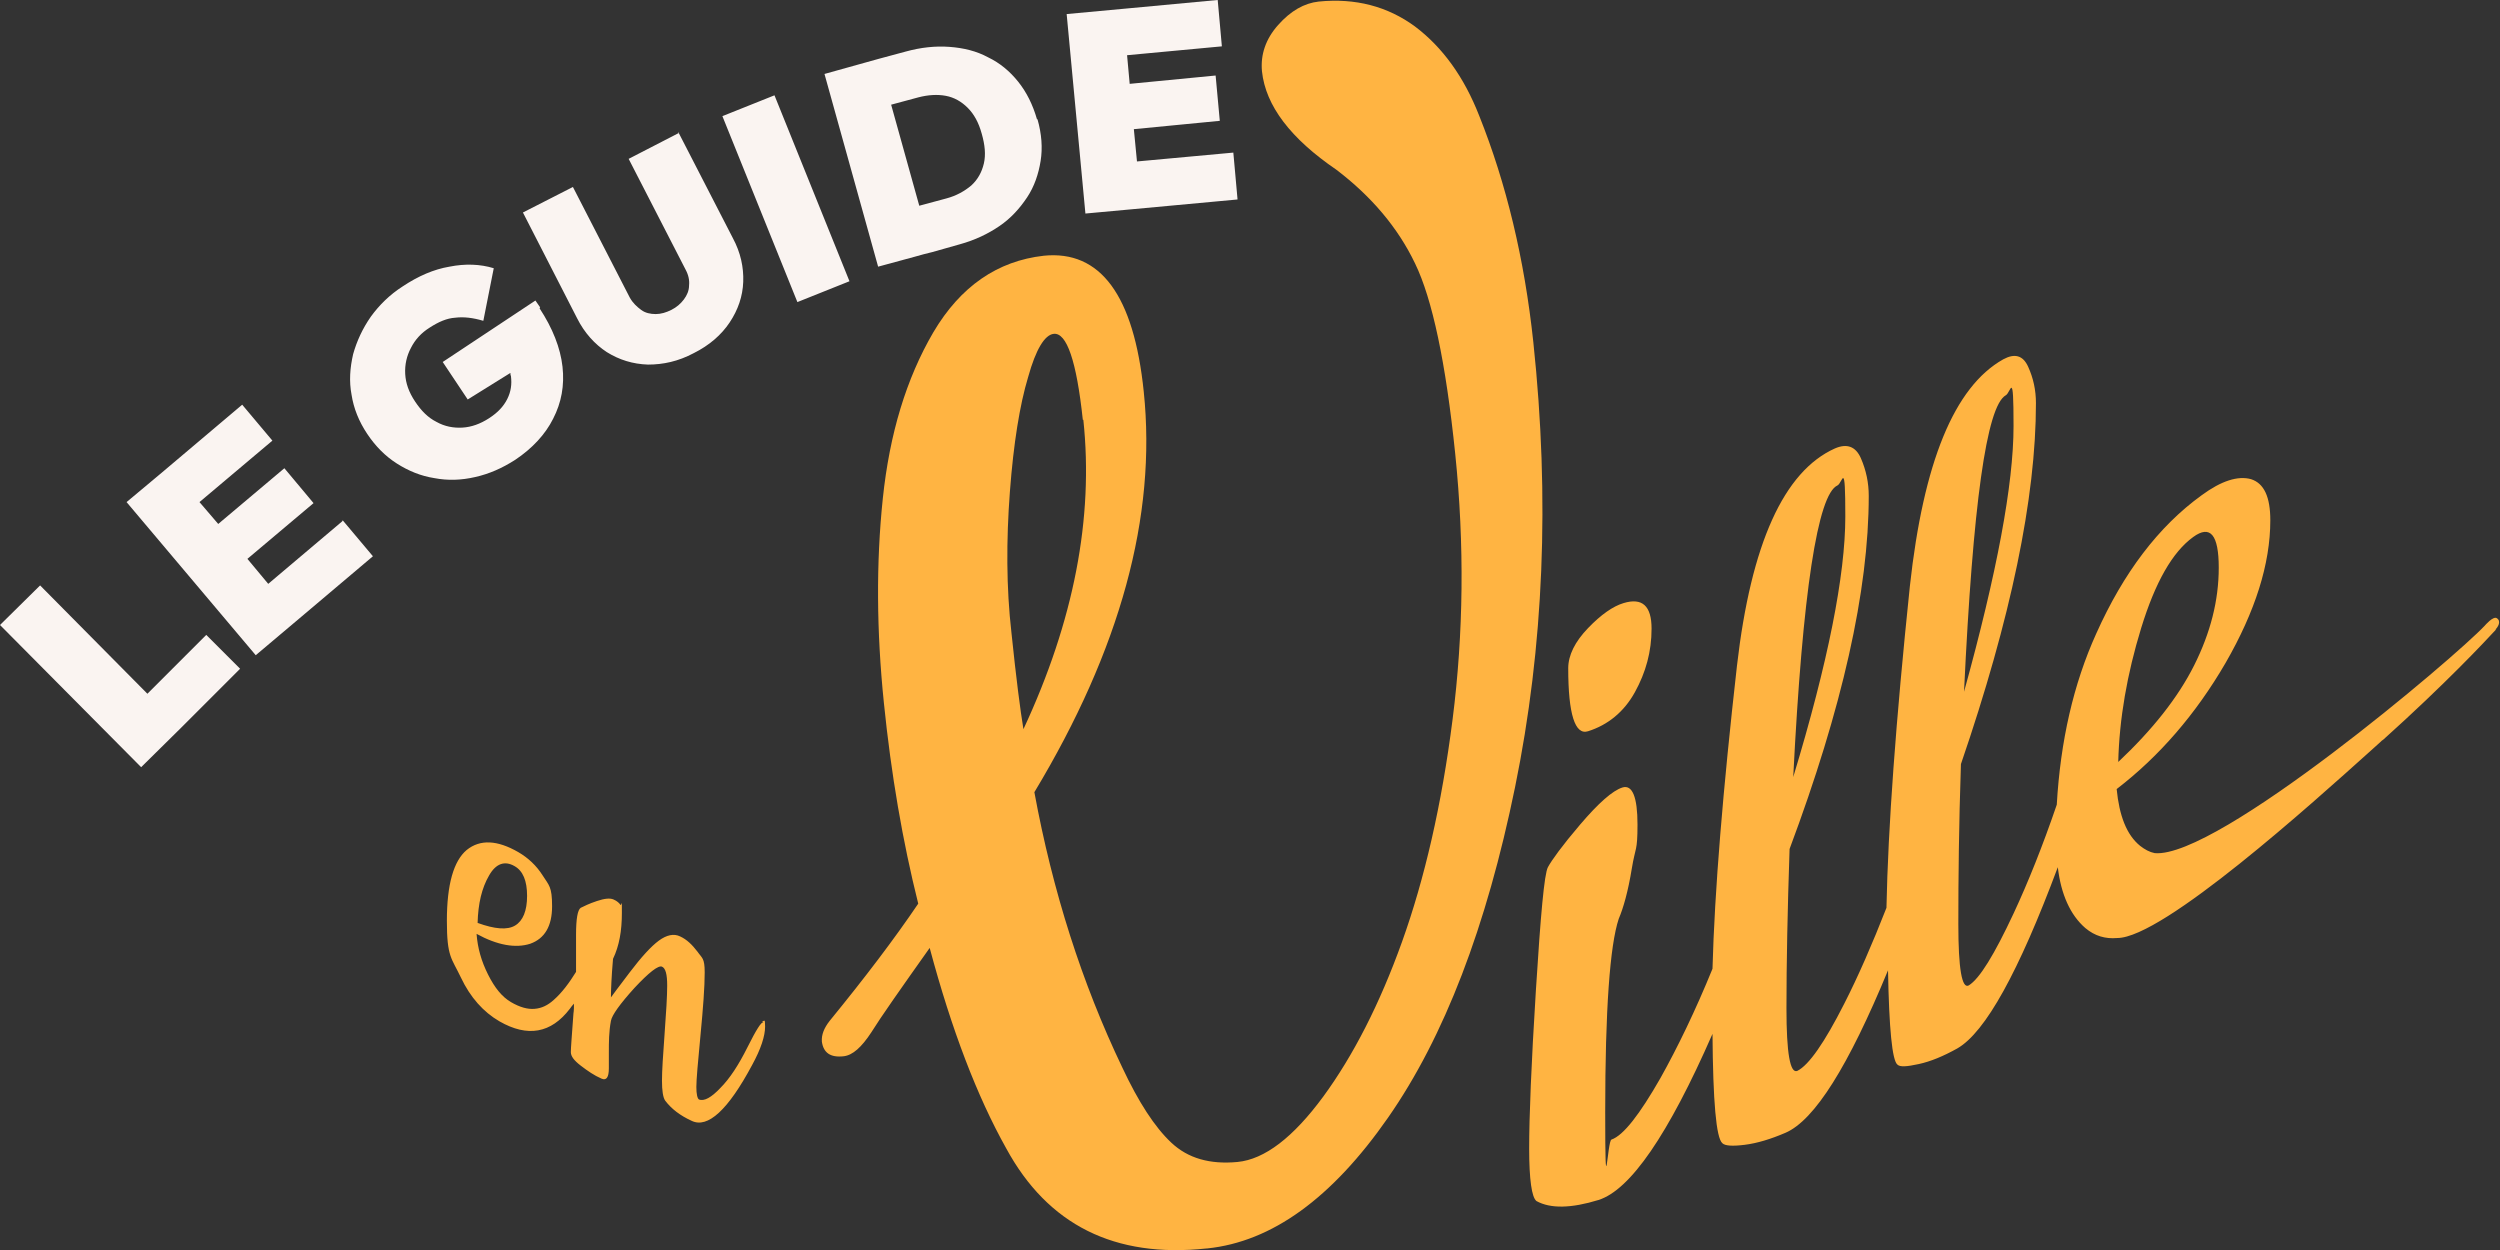
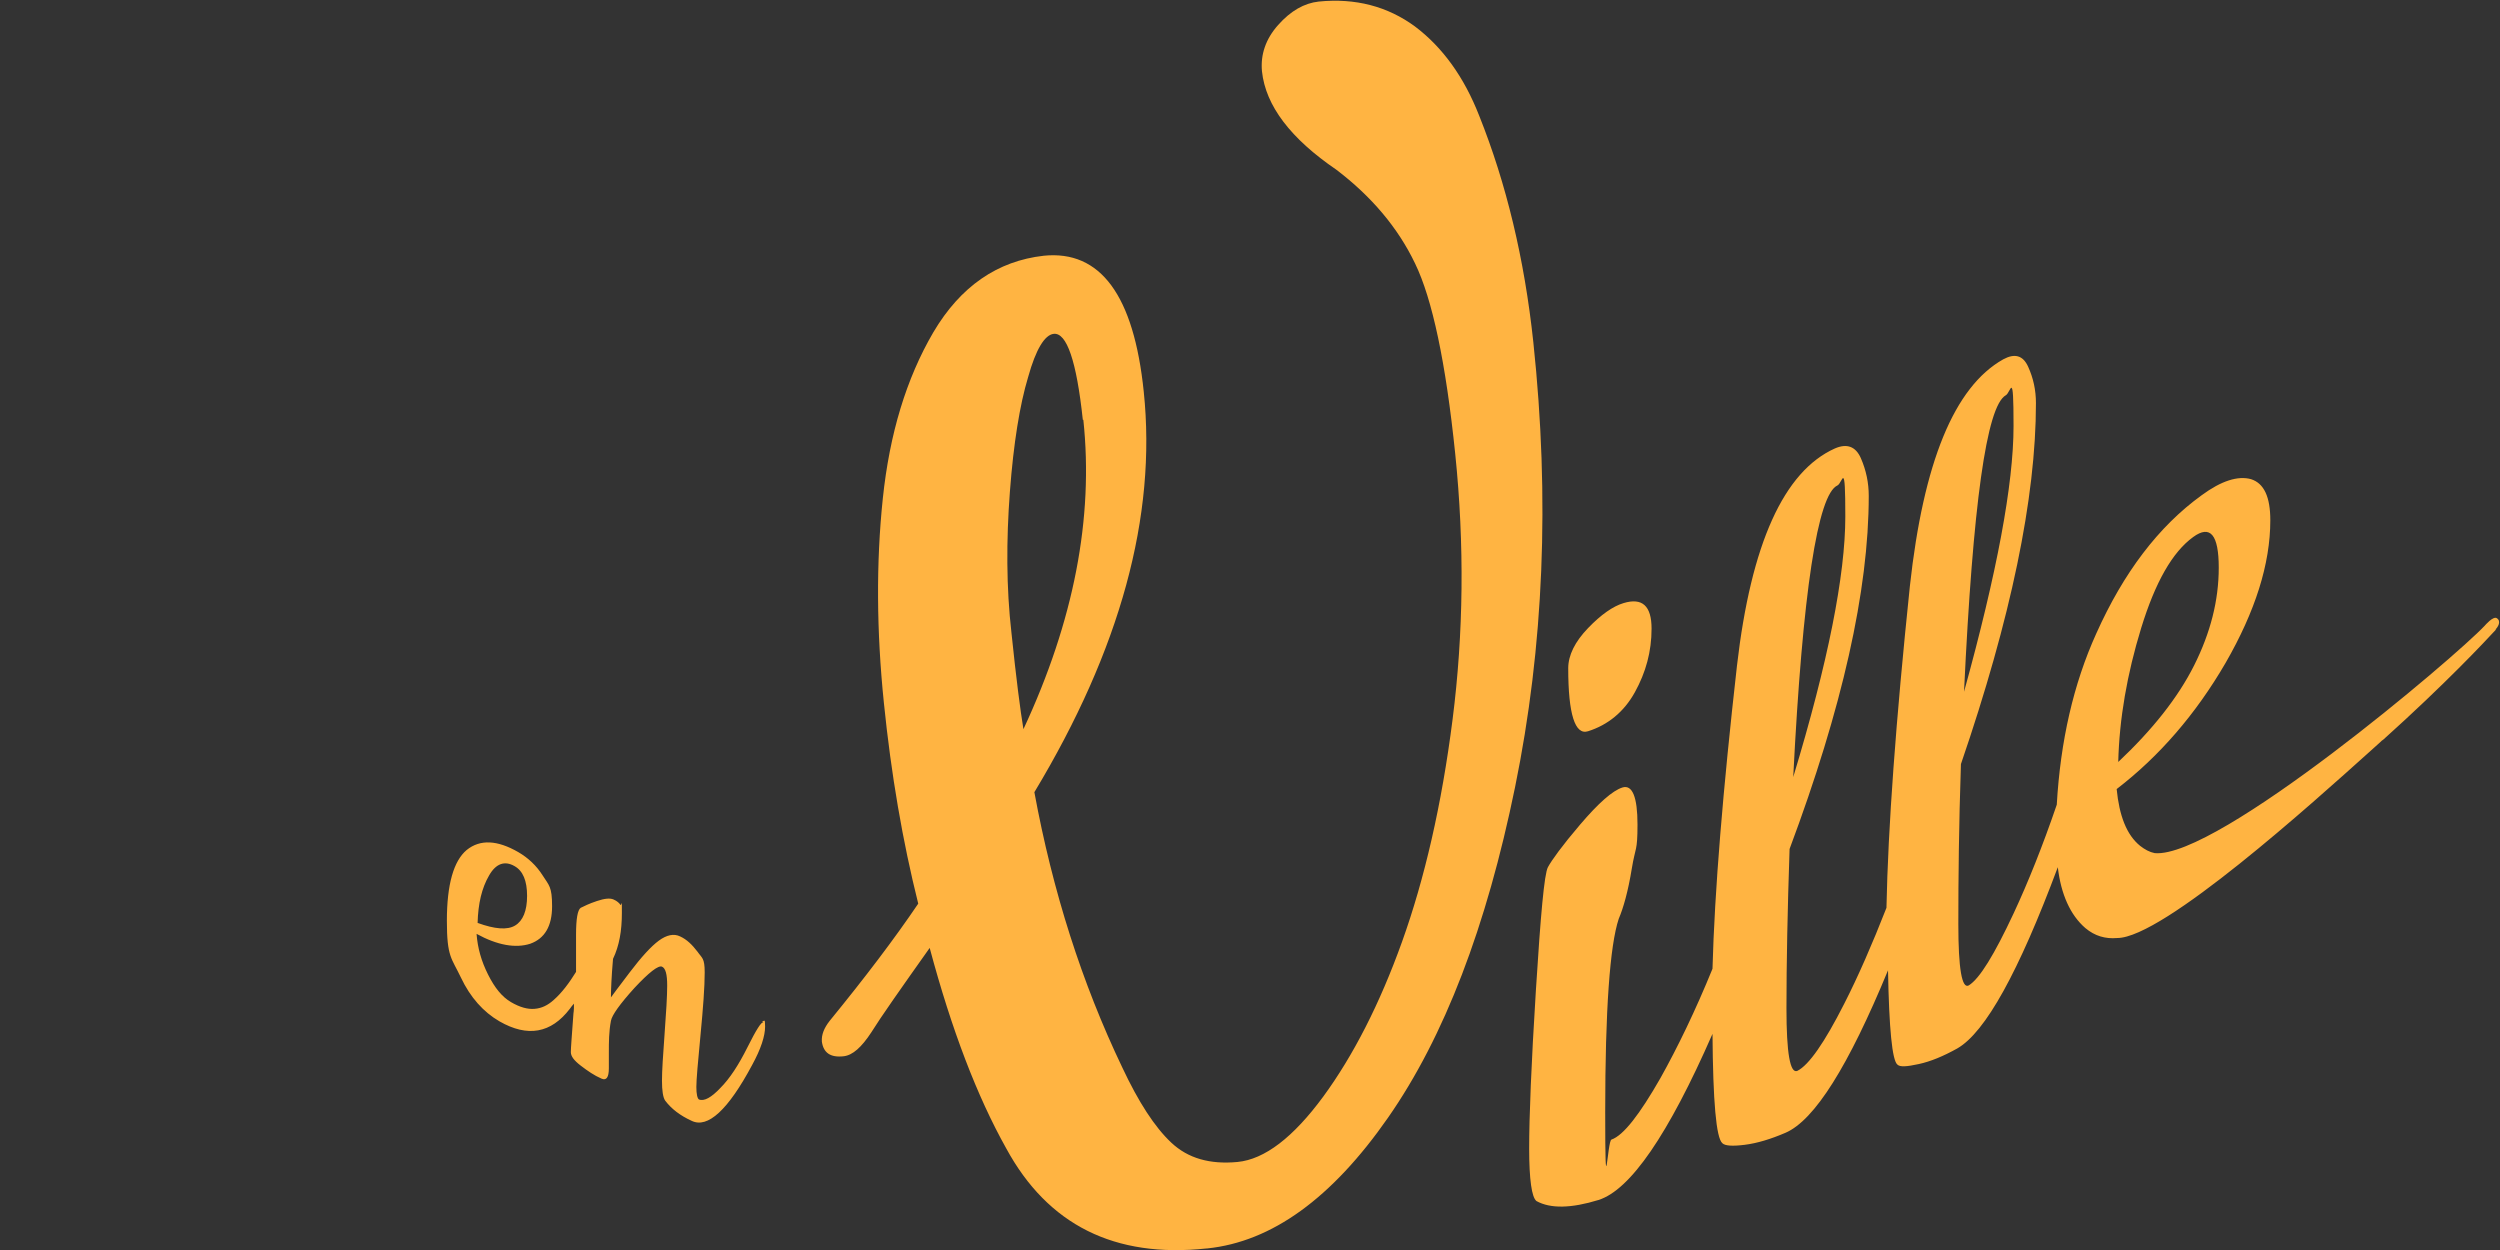
<svg xmlns="http://www.w3.org/2000/svg" id="Calque_1" version="1.1" viewBox="0 0 480 240">
  <rect x="0" y="0" width="480" height="240" fill="#333333" stroke="none" />
  <defs>
    <style>
      .st0 {
        fill: #ffb442;
      }

      .st1 {
        fill: #faf4f1;
      }
    </style>
  </defs>
  <path class="st0" d="M146.6,196.3c-.4-.2-1.4,1.4-3.1,4.8-1.7,3.4-3.4,6-5.2,7.8-1.7,1.8-3.1,2.6-4.1,2.2-.3-.2-.5-1-.5-2.4s.3-4.8.8-10c.5-5.2.8-9.2.8-12s-.5-2.7-1.4-4c-1-1.3-2-2.3-3.3-2.9-1.2-.6-2.6-.3-4.1.8-1.5,1.1-3.4,3.2-5.6,6.1-2.2,2.9-3.4,4.5-3.6,4.8,0-1.4.1-3.9.4-7.4,1.2-2.5,1.7-5.4,1.7-8.8s0-1.2-.3-1.6c-.2-.3-.6-.7-1.3-1-.7-.3-1.7-.2-3.2.3-1.5.5-2.5,1-3.1,1.3-.6.4-.9,2.1-.9,5.2v5.7c0,.4,0,.9,0,1.4-1.3,2.1-2.7,4-4.3,5.4-1.1,1-2.3,1.6-3.7,1.7-1.3.1-2.8-.3-4.5-1.3-1.7-1-3.1-2.7-4.4-5.3s-2-5.1-2.2-7.8c4,2.2,7.5,2.8,10.3,1.9,2.8-1,4.2-3.4,4.2-7.2s-.6-4-1.8-5.9c-1.2-1.9-2.8-3.4-4.7-4.5-4-2.3-7.3-2.5-9.9-.4-2.5,2.1-3.8,6.6-3.8,13.6s.9,7.1,2.7,10.9c1.8,3.8,4.3,6.6,7.4,8.4,5.4,3.1,9.9,2.3,13.5-2.4.3-.4.5-.7.8-1,0,.6,0,1.3-.1,1.9-.3,4.2-.5,6.6-.5,7.4s.6,1.6,1.9,2.6c1.3,1,2.6,1.9,4,2.5.9.4,1.4-.2,1.4-2v-3c0-2,0-4,.4-6.1.2-1.1,1.7-3.2,4.5-6.3,2.8-3,4.6-4.4,5.3-4.1.7.3,1,1.5,1,3.6s-.2,5.2-.5,9.3c-.3,4.1-.5,7.1-.5,9s.2,3.2.6,3.8c1.2,1.6,2.9,2.9,5.1,3.9,3.1,1.5,7-2.1,11.6-10.7,1.7-3.1,2.5-5.6,2.5-7.4s-.2-.9-.6-1ZM93.9,168.1c1.3-2.3,3-2.9,4.9-1.8,1.6.9,2.4,2.8,2.4,5.7s-.8,4.8-2.3,5.7c-1.5.9-3.9.7-7.2-.5.1-3.7.8-6.7,2.2-9.1ZM301.1,128.3c0-2.5,1.3-5.1,3.8-7.7,2.5-2.6,4.8-4.2,6.8-4.8,3.6-1.1,5.4.5,5.4,4.9s-1.1,8.4-3.2,12.2c-2.1,3.8-5.2,6.3-9,7.5-2.5.8-3.8-3.3-3.8-12.1ZM479.3,120.8c-2.3,2.5-9.8,10.5-21.7,21.2,0,0,0,0,0,0-.2.1-.4.3-.6.5-.7.6-1.3,1.2-2,1.8-10.8,9.7-39.7,35.8-48.5,35.8,0,0,0,0,0,0-2.3.2-4.3-.4-6.1-1.9-2.9-2.5-4.7-6.5-5.3-11.7-7.5,20.1-13.9,31.7-19.3,34.8-2.7,1.5-5.1,2.5-7.4,3-2.3.5-3.6.6-4.1.1-1-.8-1.6-6.9-1.8-18.1-7.6,18.4-14.1,28.8-19.7,31.2-2.8,1.2-5.4,2-7.8,2.3-2.4.3-3.8.2-4.3-.3-1.2-1-1.8-8-1.9-21-8.5,19.4-15.8,30-21.9,31.9-5.2,1.6-9.2,1.7-11.9.2-.9-.7-1.4-4.1-1.4-10.1s.4-16.2,1.3-30.5c.9-14.3,1.6-22.2,2.3-23.5.7-1.3,2.7-4.1,6.2-8.2,3.5-4.1,6.2-6.5,8.1-7.1,1.9-.6,2.9,1.8,2.9,7.1s-.4,4.2-1.1,8.5c-.7,4.3-1.6,7.5-2.5,9.6-1.7,5.1-2.6,17.5-2.6,37.1s.4,5.5,1.2,5.3c2.3-.8,5.4-4.8,9.4-11.8,3.3-5.9,6.7-12.9,10-21,.4-14.9,2-34.3,4.7-58.2,2.7-23.4,9-37.3,18.8-41.7,2.3-1,4-.4,5,1.9,1,2.3,1.5,4.7,1.5,7.2,0,18.2-5.1,40.8-15.2,67.8-.4,11.8-.6,22-.6,30.6s.7,12.6,2.1,12c2.2-1.1,5.2-5.4,9-12.9,2.7-5.3,5.4-11.5,8.1-18.4.3-15.3,1.8-35.9,4.5-61.8,2.6-23.7,8.5-38.2,17.9-43.5,2.2-1.2,3.8-.8,4.8,1.4,1,2.2,1.5,4.5,1.5,7,0,18.2-4.8,41.3-14.4,69.3-.4,11.8-.5,22-.5,30.7s.7,12.5,2,11.8c2.1-1.3,4.9-5.9,8.6-13.8,2.8-6,5.6-13,8.3-20.9.7-12.2,3.2-23.2,7.6-32.9,5.2-11.6,11.9-20.5,20.2-26.5,3.8-2.8,7-3.8,9.5-3.1,2.5.8,3.7,3.4,3.7,7.9,0,8.4-2.9,17.5-8.6,27.4-5.7,9.8-12.7,17.9-20.9,24.2.5,5.1,1.9,8.8,4.5,10.9.9.7,1.8,1.2,2.8,1.4,12,1.1,57.7-37.6,63.4-43.7,0,0,1.6-1.9,2.3-1.4.9.6.2,1.7-.3,2.2ZM406.6,146.4c6.7-6.3,11.6-12.5,14.7-18.7,3.1-6.2,4.7-12.4,4.7-18.7s-1.6-8.3-4.9-5.9c-4,2.9-7.3,8.7-10,17.5-2.7,8.8-4.2,17.4-4.4,25.8ZM377.1,132.8c6.3-22.8,9.5-39.8,9.5-51s-.5-6.4-1.5-5.9c-3.7,2.1-6.3,21-8,56.8ZM344.3,149.2c6.7-22.1,10-38.8,10-50s-.5-6.5-1.5-6c-3.8,1.7-6.7,20.4-8.5,56ZM231.7,239.7c-17.7,1.9-30.5-4.5-38.5-19.2-5.6-10-10.5-22.8-14.7-38.5-5.6,7.9-9.4,13.3-11.2,16.2-1.9,2.9-3.6,4.4-5.3,4.6-2.6.3-3.9-.7-4.2-2.8-.1-1.3.4-2.6,1.5-4,6.7-8.2,12.4-15.7,17-22.5-3-12-5.2-24.8-6.6-38.6-1.4-13.7-1.5-26.8-.2-39.2,1.3-12.4,4.5-23,9.7-31.9,5.2-8.8,12.3-13.7,21.2-14.7,10.9-1.1,17.3,7.6,19.2,26.1,2.5,23.9-4.5,49.5-21,76.9,3.5,19,9.1,36.6,16.9,52.9,3.1,6.6,6.2,11.4,9.4,14.4,3.2,3,7.4,4.2,12.7,3.7,5.2-.5,10.7-4.7,16.5-12.6,5.7-7.8,10.8-17.7,15.1-29.7,4.3-12,7.6-26.2,9.7-42.7,2.1-16.5,2.3-33.5.5-51-1.8-17.5-4.4-29.7-7.7-36.5-3.3-6.9-8.4-12.9-15.1-18-8.8-6-13.6-12.3-14.3-18.9-.3-3.2.7-6.2,3.1-8.9,2.4-2.7,5-4.2,7.8-4.5,7-.7,13.2.9,18.5,4.8,5.3,4,9.4,9.7,12.3,17.1,5.2,13,8.7,27.5,10.4,43.5,3.2,30.1,2,58.5-3.5,85.4-5.5,26.9-13.6,48-24.4,63.5-10.8,15.5-22.3,23.8-34.7,25.1ZM207.9,80.6c-1.2-11.3-3.1-16.8-5.6-16.5-1.7.2-3.4,2.9-4.9,8.3-1.6,5.3-2.8,12.7-3.5,22-.7,9.3-.7,18.4.3,27.1.9,8.7,1.7,14.9,2.3,18.5,9.7-20.8,13.5-40.6,11.5-59.4Z" />
-   <path class="st1" d="M46.1,128.4l-11.3,11.3h0l-7.7,7.6L0,120l7.7-7.6,20.6,20.8,11.3-11.3,6.5,6.5ZM65.7,100.1l-14.2,12-4-4.8,12.7-10.7-5.6-6.7-12.7,10.7-3.6-4.2,14-11.8-5.8-6.9-15.5,13.1h0s-6.7,5.6-6.7,5.6l24.8,29.4,8.3-7h0s14.2-12,14.2-12l-5.8-6.9ZM103.7,59l-.9-1.3-17.8,11.8,4.8,7.2,8.2-5.1c0,.2,0,.4.1.6.2,1.6,0,3-.7,4.4-.7,1.4-1.8,2.6-3.5,3.7-1.7,1.1-3.4,1.7-5.1,1.8-1.7.1-3.4-.2-5-1.1-1.6-.8-2.9-2.1-4.1-3.9s-1.8-3.5-1.9-5.3.3-3.5,1.1-5c.8-1.6,2-2.9,3.6-3.9,1.7-1.1,3.3-1.8,4.9-1.9,1.6-.2,3.4,0,5.4.6l2-10.1c-2.6-.8-5.5-.9-8.5-.3-3,.5-6,1.8-9,3.8-2.5,1.6-4.5,3.6-6.1,5.8-1.6,2.3-2.7,4.7-3.4,7.2-.6,2.6-.8,5.2-.3,7.8.4,2.6,1.4,5.1,3,7.5,1.6,2.4,3.5,4.3,5.7,5.7,2.2,1.4,4.6,2.4,7.2,2.8,2.6.5,5.2.4,7.8-.2,2.7-.6,5.2-1.7,7.7-3.3,3.3-2.2,5.8-4.9,7.3-7.9,1.6-3.1,2.2-6.4,1.8-10s-1.9-7.4-4.4-11.2ZM130.4,25.5l-9.7,5,10.9,21.2c.6,1.1.8,2.1.7,3.1,0,1-.4,1.9-1,2.7-.6.8-1.4,1.5-2.4,2-1,.5-2,.8-3,.8-1,0-2-.2-2.8-.8s-1.6-1.3-2.2-2.4l-10.9-21.2-9.6,4.9,10.4,20.3c1.4,2.8,3.4,5,5.7,6.5,2.4,1.5,5,2.3,7.9,2.4,2.9,0,5.8-.6,8.8-2.2,3-1.5,5.3-3.5,6.9-5.9,1.6-2.4,2.5-5,2.6-7.8.1-2.8-.5-5.6-2-8.4l-10.5-20.4ZM138.7,22.3l14.4,35.7,10-4-14.4-35.7-10,4ZM199.2,22.9c.8,2.8,1,5.5.6,8-.4,2.5-1.2,4.9-2.6,7-1.4,2.1-3.1,4-5.3,5.5-2.2,1.5-4.7,2.7-7.6,3.5l-5.3,1.5h0s-1.6.4-1.6.4l-1.8.5h0s-7,1.9-7,1.9l-10.3-37,10.4-2.9h0s5.2-1.4,5.2-1.4c2.9-.8,5.7-1.1,8.4-.9,2.7.2,5.2.8,7.4,2,2.3,1.1,4.2,2.7,5.8,4.7,1.6,2,2.8,4.4,3.6,7.2ZM188.5,25.7c-.6-2.2-1.5-3.8-2.7-5-1.2-1.2-2.6-2-4.2-2.3-1.6-.3-3.4-.2-5.3.3l-5.2,1.4,5.4,19.4,5.2-1.4c1.9-.5,3.5-1.4,4.8-2.5,1.2-1.1,2-2.5,2.4-4.2.4-1.7.2-3.6-.4-5.7ZM237.6,38.2l-.8-8.9-18.5,1.7-.6-6.2,16.5-1.6-.8-8.7-16.5,1.6-.5-5.5,18.2-1.7-.8-8.9-18.2,1.7h0s-10.8,1-10.8,1l3.6,38.3,8.7-.8h0s20.5-1.9,20.5-1.9Z" />
</svg>